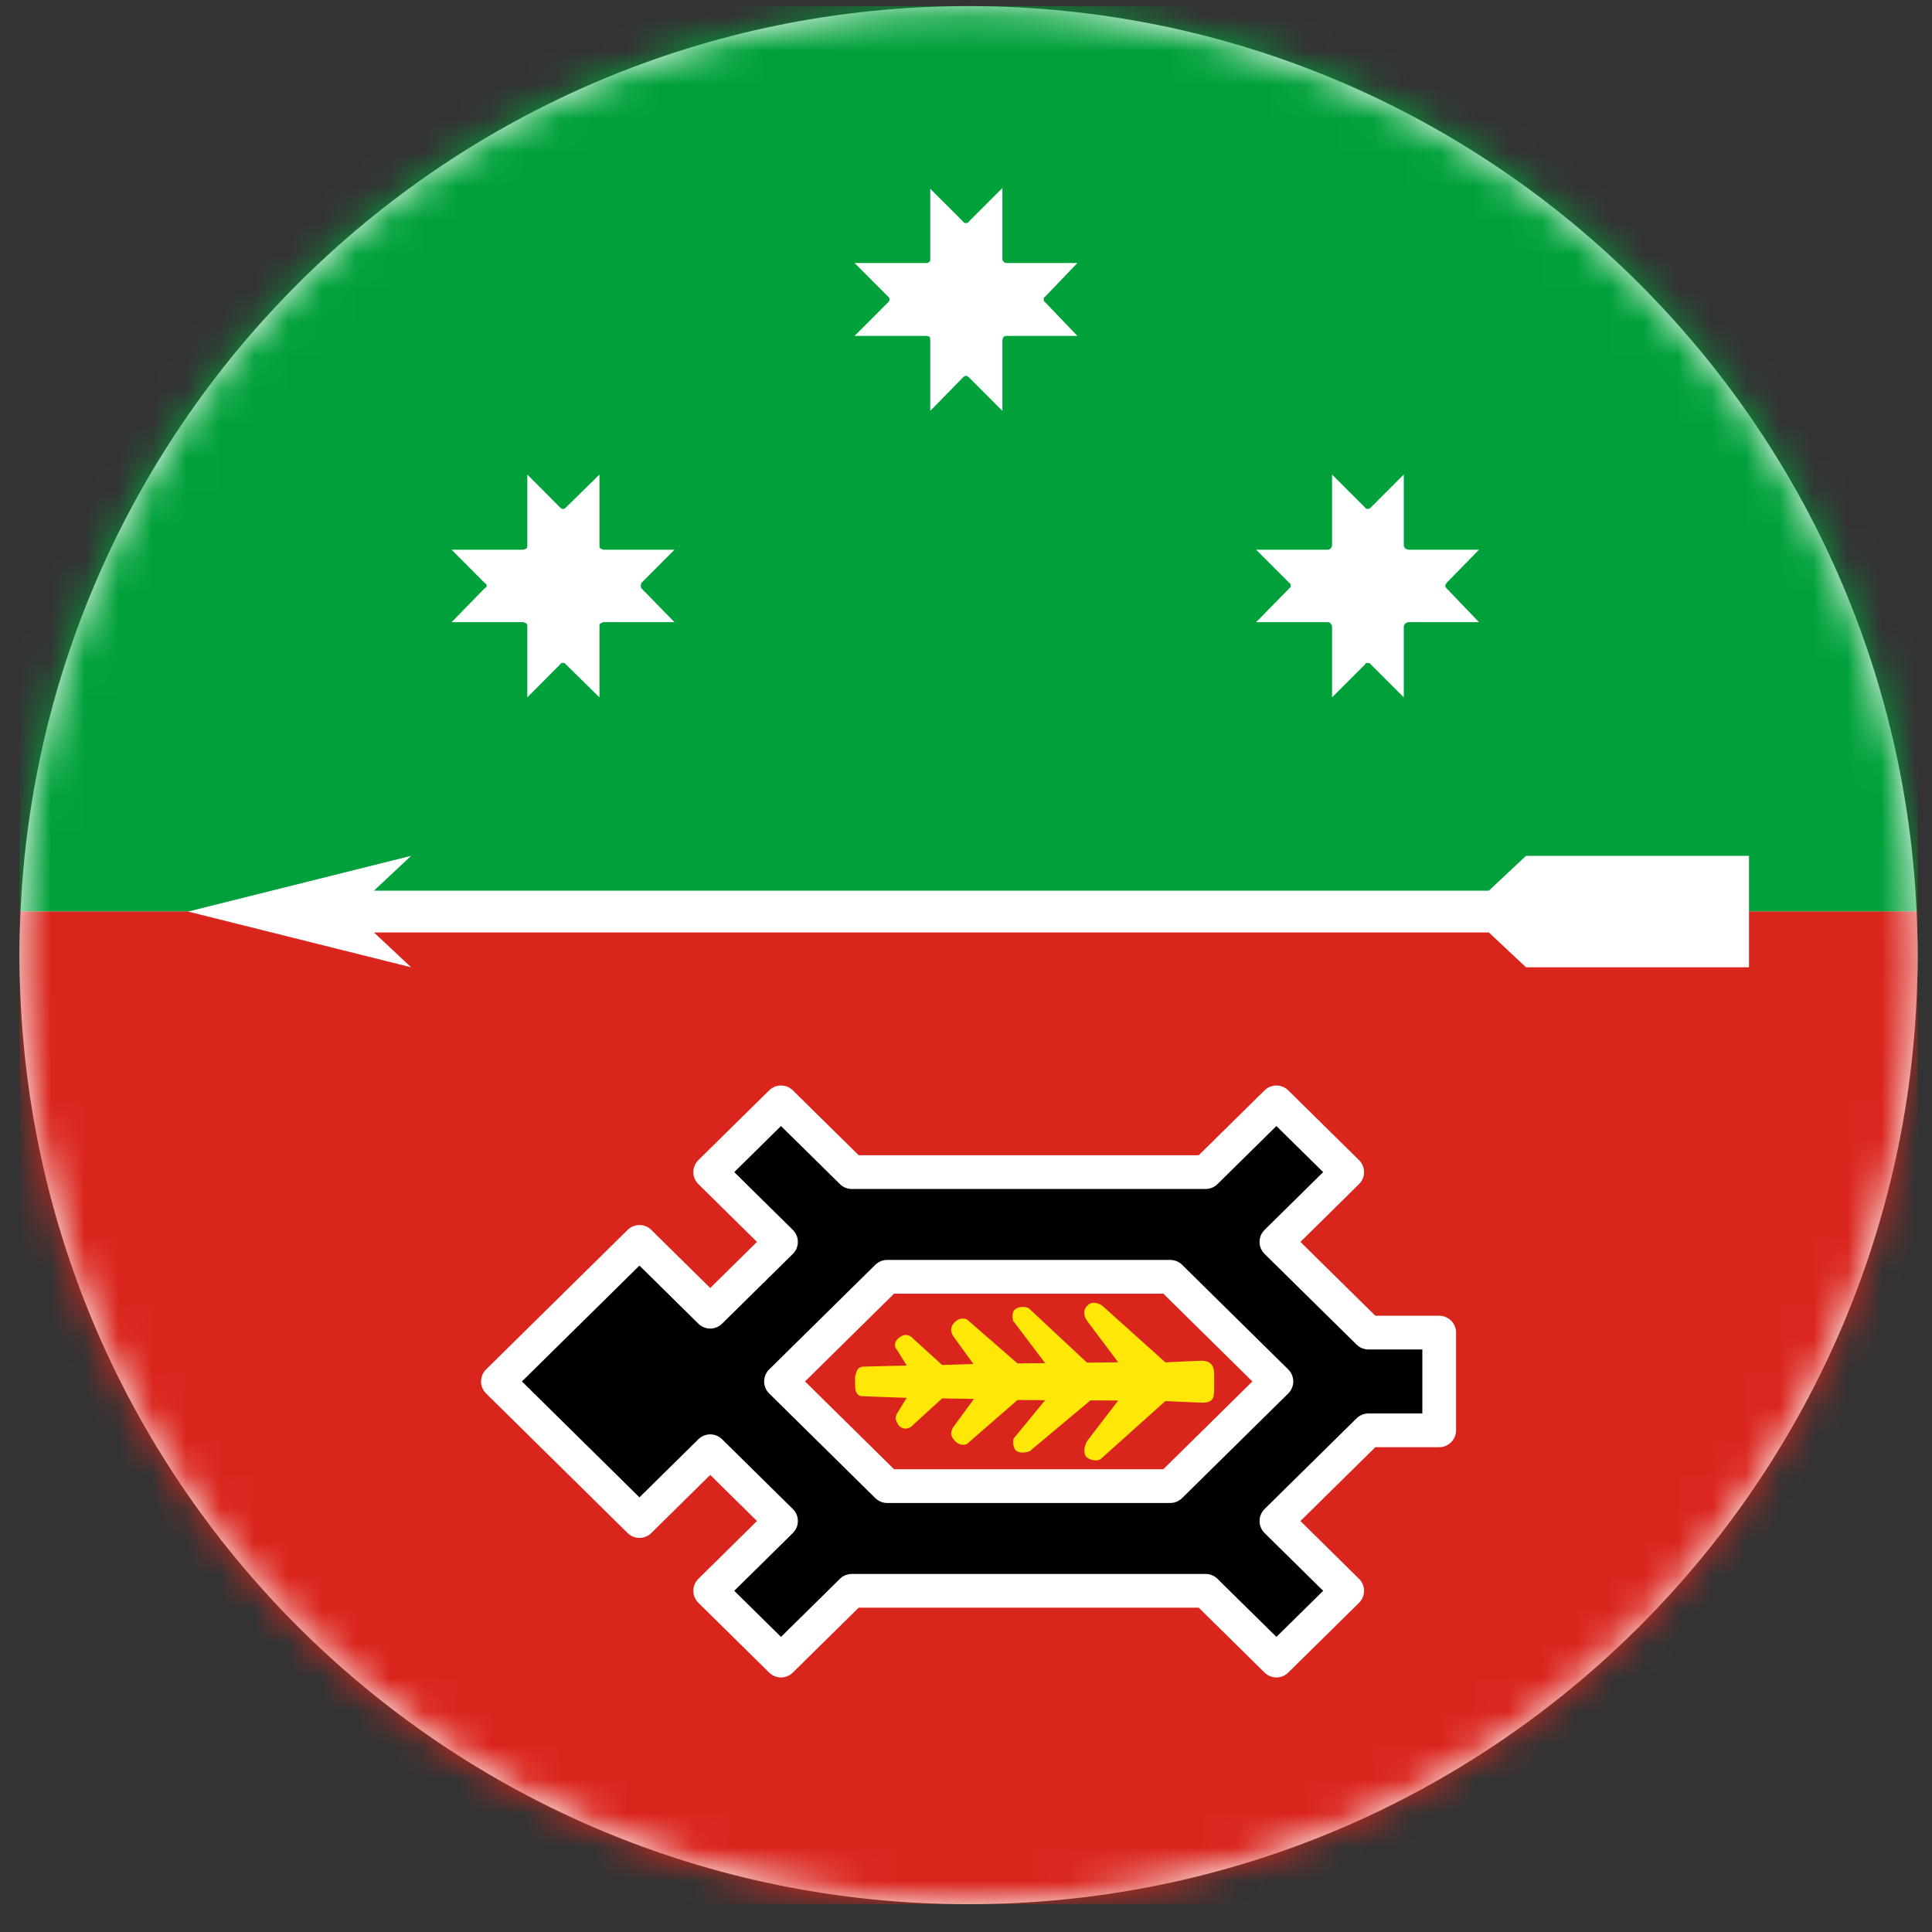
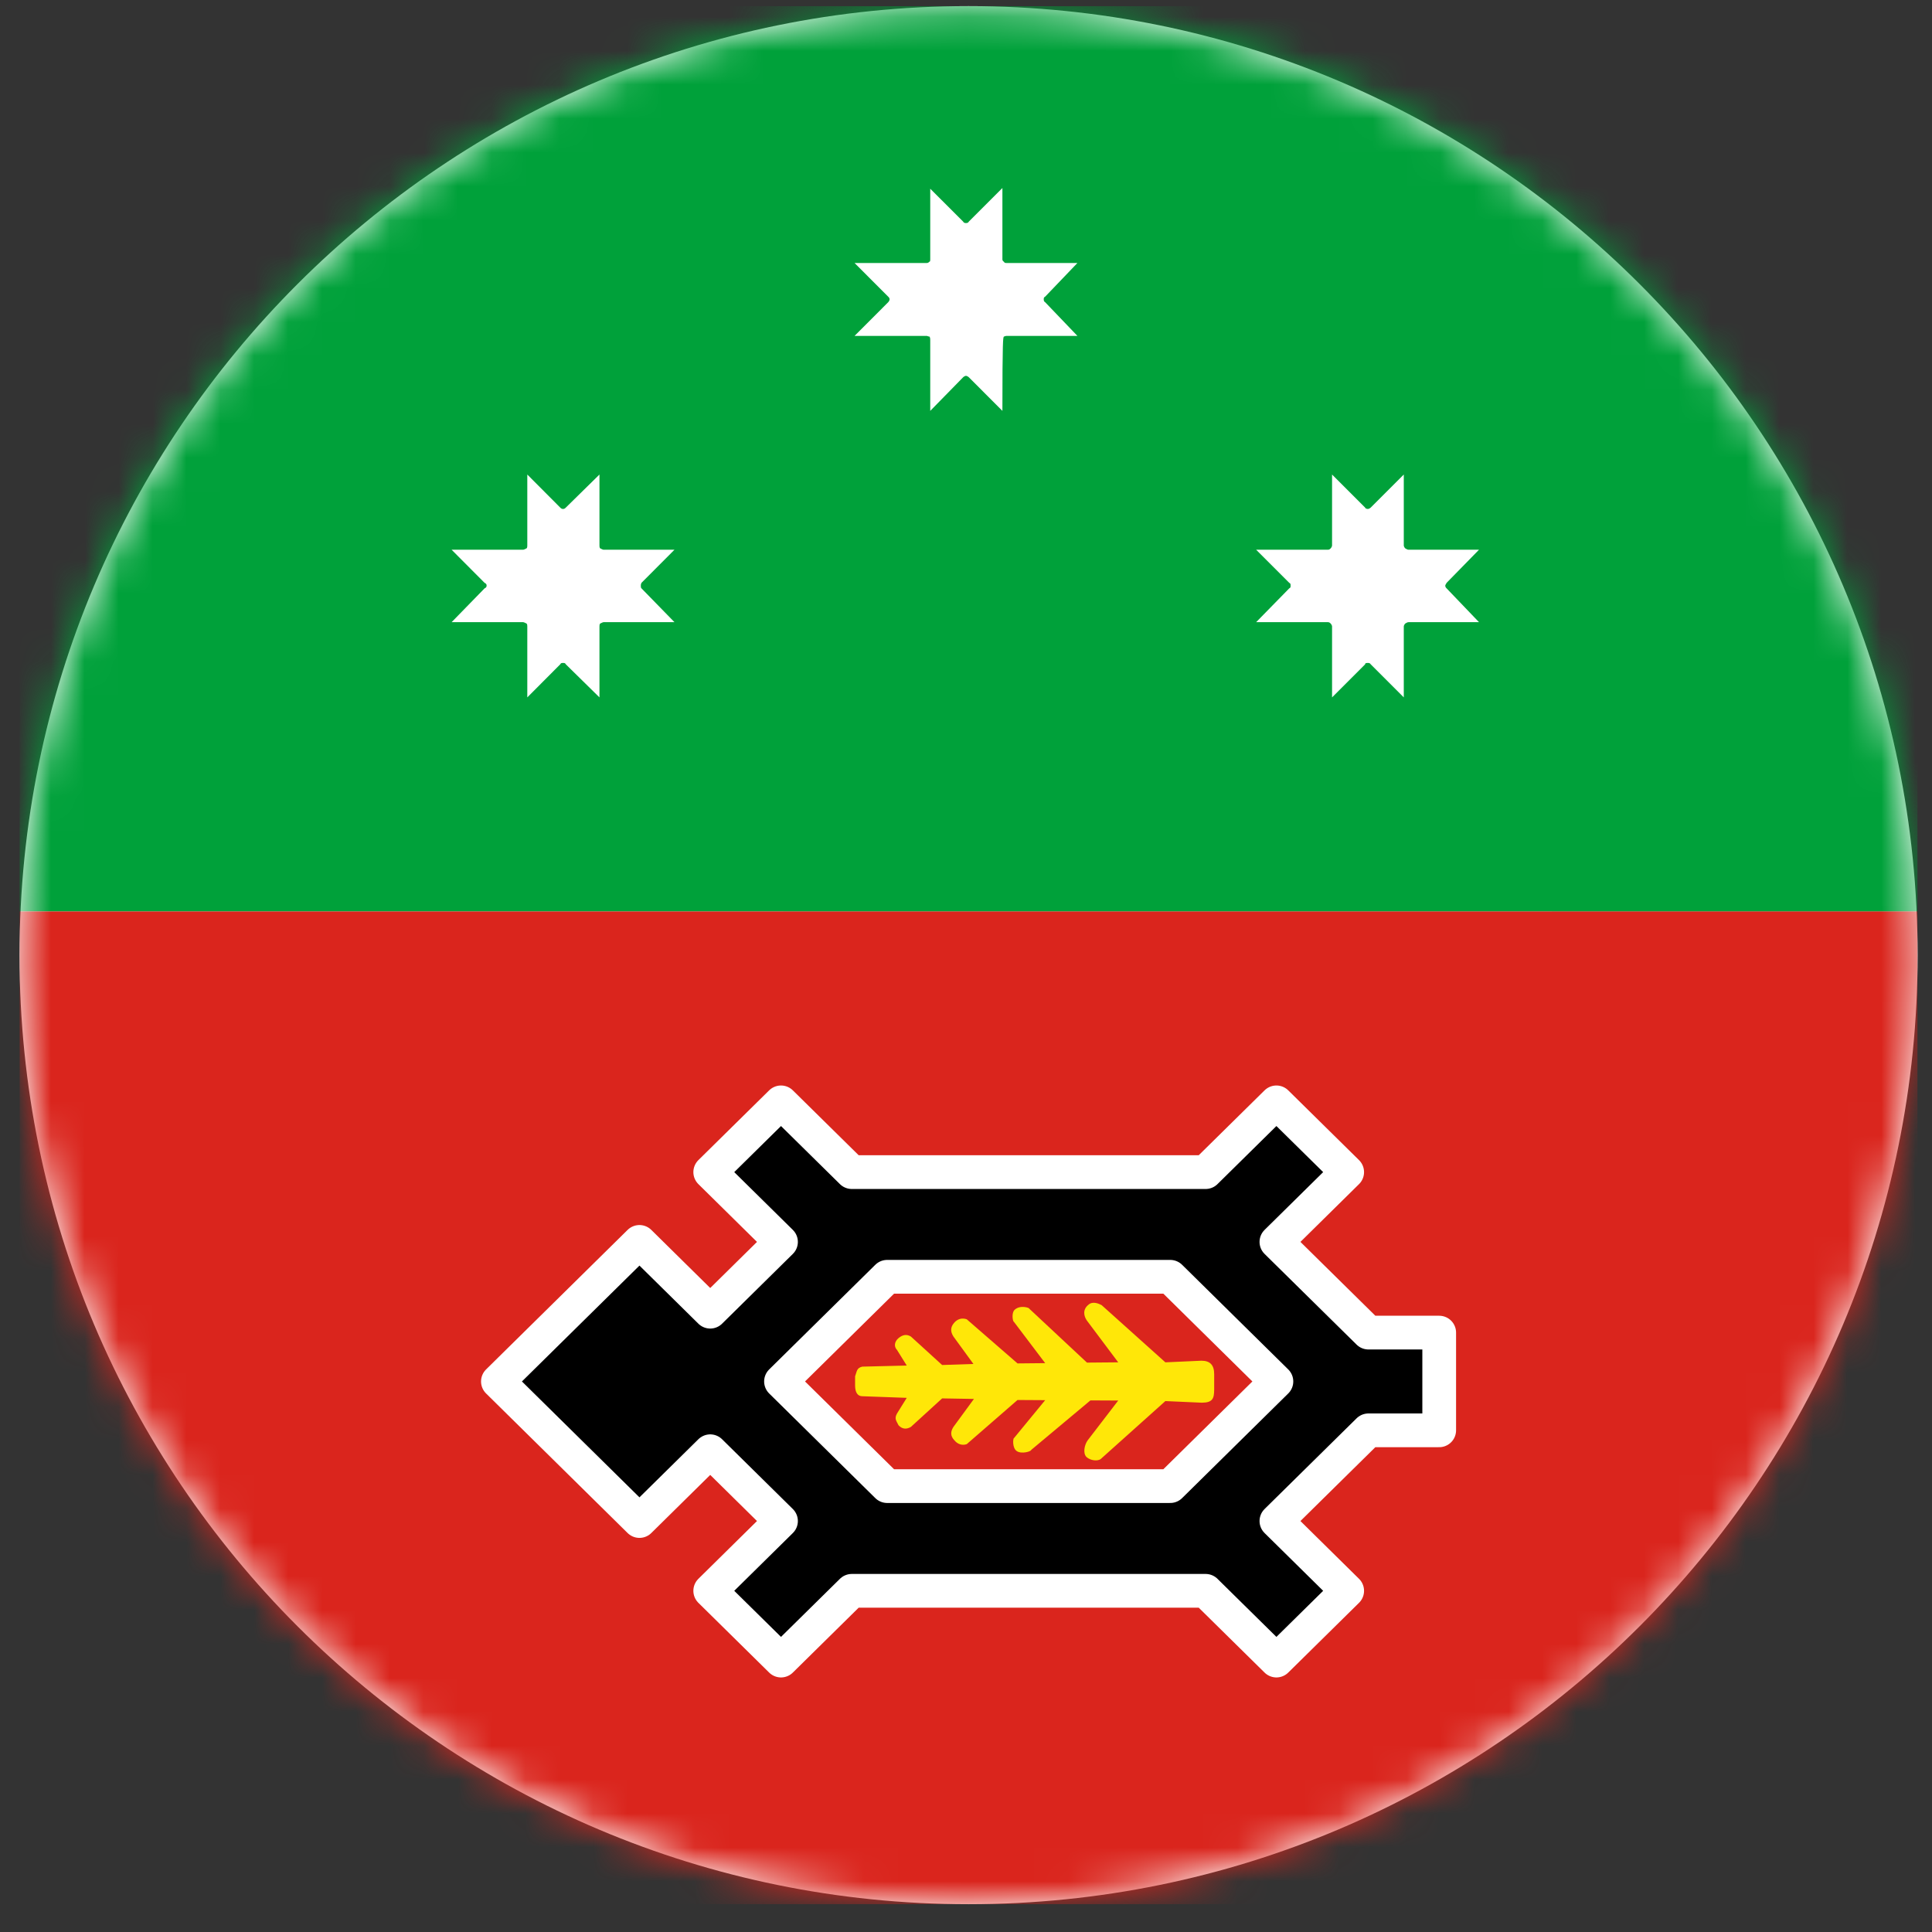
<svg xmlns="http://www.w3.org/2000/svg" width="57" height="57" viewBox="0 0 57 57" fill="none">
  <rect x="0" y="0" width="57" height="57" fill="#333333" stroke="none" />
  <g clip-path="url(#clip0_3985_1275)">
    <path d="M56.576 28.18C56.576 12.716 44.04 0.18 28.576 0.18C13.112 0.18 0.576 12.716 0.576 28.18C0.576 43.644 13.112 56.18 28.576 56.18C44.04 56.18 56.576 43.644 56.576 28.18Z" fill="white" />
    <mask id="mask0_3985_1275" style="mask-type:alpha" maskUnits="userSpaceOnUse" x="0" y="0" width="57" height="57">
      <circle cx="28.576" cy="28.18" r="28" fill="#D9D9D9" />
    </mask>
    <g mask="url(#mask0_3985_1275)">
      <path d="M58.99 0.184L-0.808 0.18V26.891L58.99 26.895V0.184Z" fill="#00A13A" />
      <path fill-rule="evenodd" clip-rule="evenodd" d="M-2.134 26.891H59.285V47.848C59.285 51.142 47.706 54.834 45.527 54.834L35.978 58.193C33.799 58.193 29.303 60.207 28.576 61.82C27.946 60.146 25.339 58.193 23.159 58.193L11.624 54.834C9.445 54.834 -2.134 51.142 -2.134 47.848V26.891Z" fill="#DA251D" />
      <path d="M39.259 16.178C39.238 16.199 39.218 16.219 39.176 16.219H37.06L38.035 17.194C38.077 17.215 38.077 17.236 38.077 17.277C38.077 17.319 38.077 17.339 38.035 17.36L37.06 18.356H39.176C39.218 18.356 39.238 18.376 39.259 18.397C39.28 18.418 39.3 18.459 39.3 18.48V20.575L40.275 19.6C40.275 19.559 40.317 19.559 40.358 19.559C40.379 19.559 40.42 19.559 40.441 19.6L41.416 20.575V18.48C41.416 18.459 41.437 18.418 41.458 18.397C41.499 18.376 41.52 18.356 41.561 18.356H43.635L42.681 17.36C42.66 17.339 42.64 17.319 42.64 17.277C42.64 17.256 42.66 17.236 42.681 17.194L43.635 16.219H41.561C41.52 16.219 41.499 16.199 41.458 16.178C41.437 16.157 41.416 16.116 41.416 16.095V14L40.441 14.975C40.42 14.996 40.379 15.016 40.358 15.016C40.317 15.016 40.275 14.996 40.275 14.975L39.3 14V16.095C39.3 16.116 39.28 16.157 39.259 16.178Z" fill="white" />
-       <path d="M28.499 6.581C28.479 6.581 28.437 6.581 28.417 6.539L27.445 5.568V7.656C27.445 7.677 27.445 7.718 27.424 7.718C27.383 7.759 27.362 7.759 27.341 7.759H25.212L26.204 8.752C26.225 8.772 26.246 8.793 26.246 8.834C26.246 8.855 26.225 8.896 26.204 8.917L25.212 9.91H27.341C27.362 9.91 27.383 9.93 27.424 9.93C27.445 9.972 27.445 9.992 27.445 10.034V12.122L28.417 11.129C28.437 11.109 28.479 11.088 28.499 11.088C28.52 11.088 28.561 11.109 28.582 11.129L29.574 12.122V10.034C29.574 9.992 29.595 9.972 29.616 9.93C29.636 9.93 29.657 9.91 29.698 9.91H31.787L30.836 8.917C30.794 8.896 30.794 8.855 30.794 8.834C30.794 8.793 30.794 8.772 30.836 8.752L31.787 7.759H29.698C29.657 7.759 29.636 7.759 29.616 7.718C29.595 7.718 29.574 7.677 29.574 7.656V5.547L28.582 6.539C28.561 6.581 28.52 6.581 28.499 6.581Z" fill="white" />
+       <path d="M28.499 6.581C28.479 6.581 28.437 6.581 28.417 6.539L27.445 5.568V7.656C27.445 7.677 27.445 7.718 27.424 7.718C27.383 7.759 27.362 7.759 27.341 7.759H25.212L26.204 8.752C26.225 8.772 26.246 8.793 26.246 8.834C26.246 8.855 26.225 8.896 26.204 8.917L25.212 9.91H27.341C27.362 9.91 27.383 9.93 27.424 9.93C27.445 9.972 27.445 9.992 27.445 10.034V12.122L28.417 11.129C28.437 11.109 28.479 11.088 28.499 11.088C28.52 11.088 28.561 11.109 28.582 11.129L29.574 12.122C29.574 9.992 29.595 9.972 29.616 9.93C29.636 9.93 29.657 9.91 29.698 9.91H31.787L30.836 8.917C30.794 8.896 30.794 8.855 30.794 8.834C30.794 8.793 30.794 8.772 30.836 8.752L31.787 7.759H29.698C29.657 7.759 29.636 7.759 29.616 7.718C29.595 7.718 29.574 7.677 29.574 7.656V5.547L28.582 6.539C28.561 6.581 28.52 6.581 28.499 6.581Z" fill="white" />
      <path d="M17.707 16.178C17.686 16.157 17.686 16.116 17.686 16.095V14L16.694 14.975C16.673 14.996 16.652 15.016 16.611 15.016C16.57 15.016 16.549 14.996 16.528 14.975L15.557 14V16.095C15.557 16.116 15.557 16.157 15.536 16.178C15.495 16.199 15.453 16.219 15.432 16.219H13.324L14.295 17.194C14.337 17.215 14.357 17.236 14.357 17.277C14.357 17.319 14.337 17.339 14.295 17.36L13.324 18.356H15.432C15.453 18.356 15.495 18.376 15.536 18.397C15.557 18.418 15.557 18.459 15.557 18.48V20.575L16.528 19.6C16.549 19.559 16.57 19.559 16.611 19.559C16.652 19.559 16.673 19.559 16.694 19.6L17.686 20.575V18.48C17.686 18.459 17.686 18.418 17.707 18.397C17.748 18.376 17.79 18.356 17.81 18.356H19.899L18.927 17.36C18.906 17.339 18.906 17.319 18.906 17.277C18.906 17.256 18.906 17.236 18.927 17.194L19.899 16.219H17.81C17.79 16.219 17.748 16.199 17.707 16.178Z" fill="white" />
      <path d="M25.228 40.606V40.876C25.228 41.082 25.304 41.193 25.44 41.193L26.752 41.241L26.465 41.702C26.379 41.859 26.442 41.911 26.51 42.051C26.616 42.162 26.737 42.178 26.873 42.099L27.796 41.257L28.734 41.273L28.129 42.099C28.038 42.241 28.038 42.368 28.159 42.495C28.25 42.607 28.386 42.654 28.522 42.607L30.02 41.304L30.836 41.309L29.913 42.432C29.889 42.432 29.855 42.721 30.003 42.815C30.146 42.906 30.424 42.821 30.424 42.777L32.171 41.316L32.991 41.32L32.087 42.498C31.997 42.625 31.942 42.872 32.053 42.985C32.174 43.096 32.38 43.112 32.471 43.049L34.382 41.336L35.459 41.384C35.782 41.382 35.819 41.255 35.822 41.003V40.542C35.822 40.272 35.701 40.145 35.444 40.145L34.382 40.193L32.501 38.505C32.41 38.457 32.234 38.383 32.113 38.494C31.932 38.637 31.977 38.834 32.067 38.961L32.991 40.193L32.069 40.201L30.364 38.608C30.378 38.588 30.111 38.492 29.942 38.636C29.83 38.733 29.882 38.996 29.912 38.996L30.836 40.217L30.02 40.225L28.522 38.923C28.386 38.875 28.25 38.907 28.144 39.034C28.038 39.161 28.038 39.288 28.129 39.431L28.719 40.241L27.796 40.272L26.873 39.431C26.737 39.351 26.623 39.386 26.51 39.478C26.39 39.577 26.366 39.728 26.465 39.828L26.752 40.288L25.44 40.32C25.27 40.36 25.282 40.463 25.228 40.606Z" fill="#FFE708" />
      <path fill-rule="evenodd" clip-rule="evenodd" d="M26.174 37.669L23.042 40.757L26.174 43.845H34.526L37.658 40.757L34.526 37.669H26.174ZM20.954 34.581L23.042 36.64L20.954 38.699L18.866 36.64L14.69 40.757L18.866 44.875L20.954 42.816L23.042 44.875L20.954 46.934L23.042 48.992L25.13 46.934H35.57L37.658 48.992L39.746 46.934L37.658 44.875L40.373 42.199H42.461V39.316H40.373L37.658 36.64L39.746 34.581L37.658 32.523L35.57 34.581H25.13L23.042 32.523L20.954 34.581Z" fill="black" stroke="white" stroke-width="0.995" stroke-linejoin="round" />
-       <path fill-rule="evenodd" clip-rule="evenodd" d="M5.55 26.894L12.129 28.538L11.033 27.51H43.926L45.022 28.538H51.601V25.25H45.022L43.926 26.277H11.033L12.129 25.25L5.55 26.894Z" fill="white" />
    </g>
  </g>
  <defs>
    <clipPath id="clip0_3985_1275">
      <rect width="56" height="56" fill="white" transform="translate(0.576 0.18)" />
    </clipPath>
  </defs>
</svg>